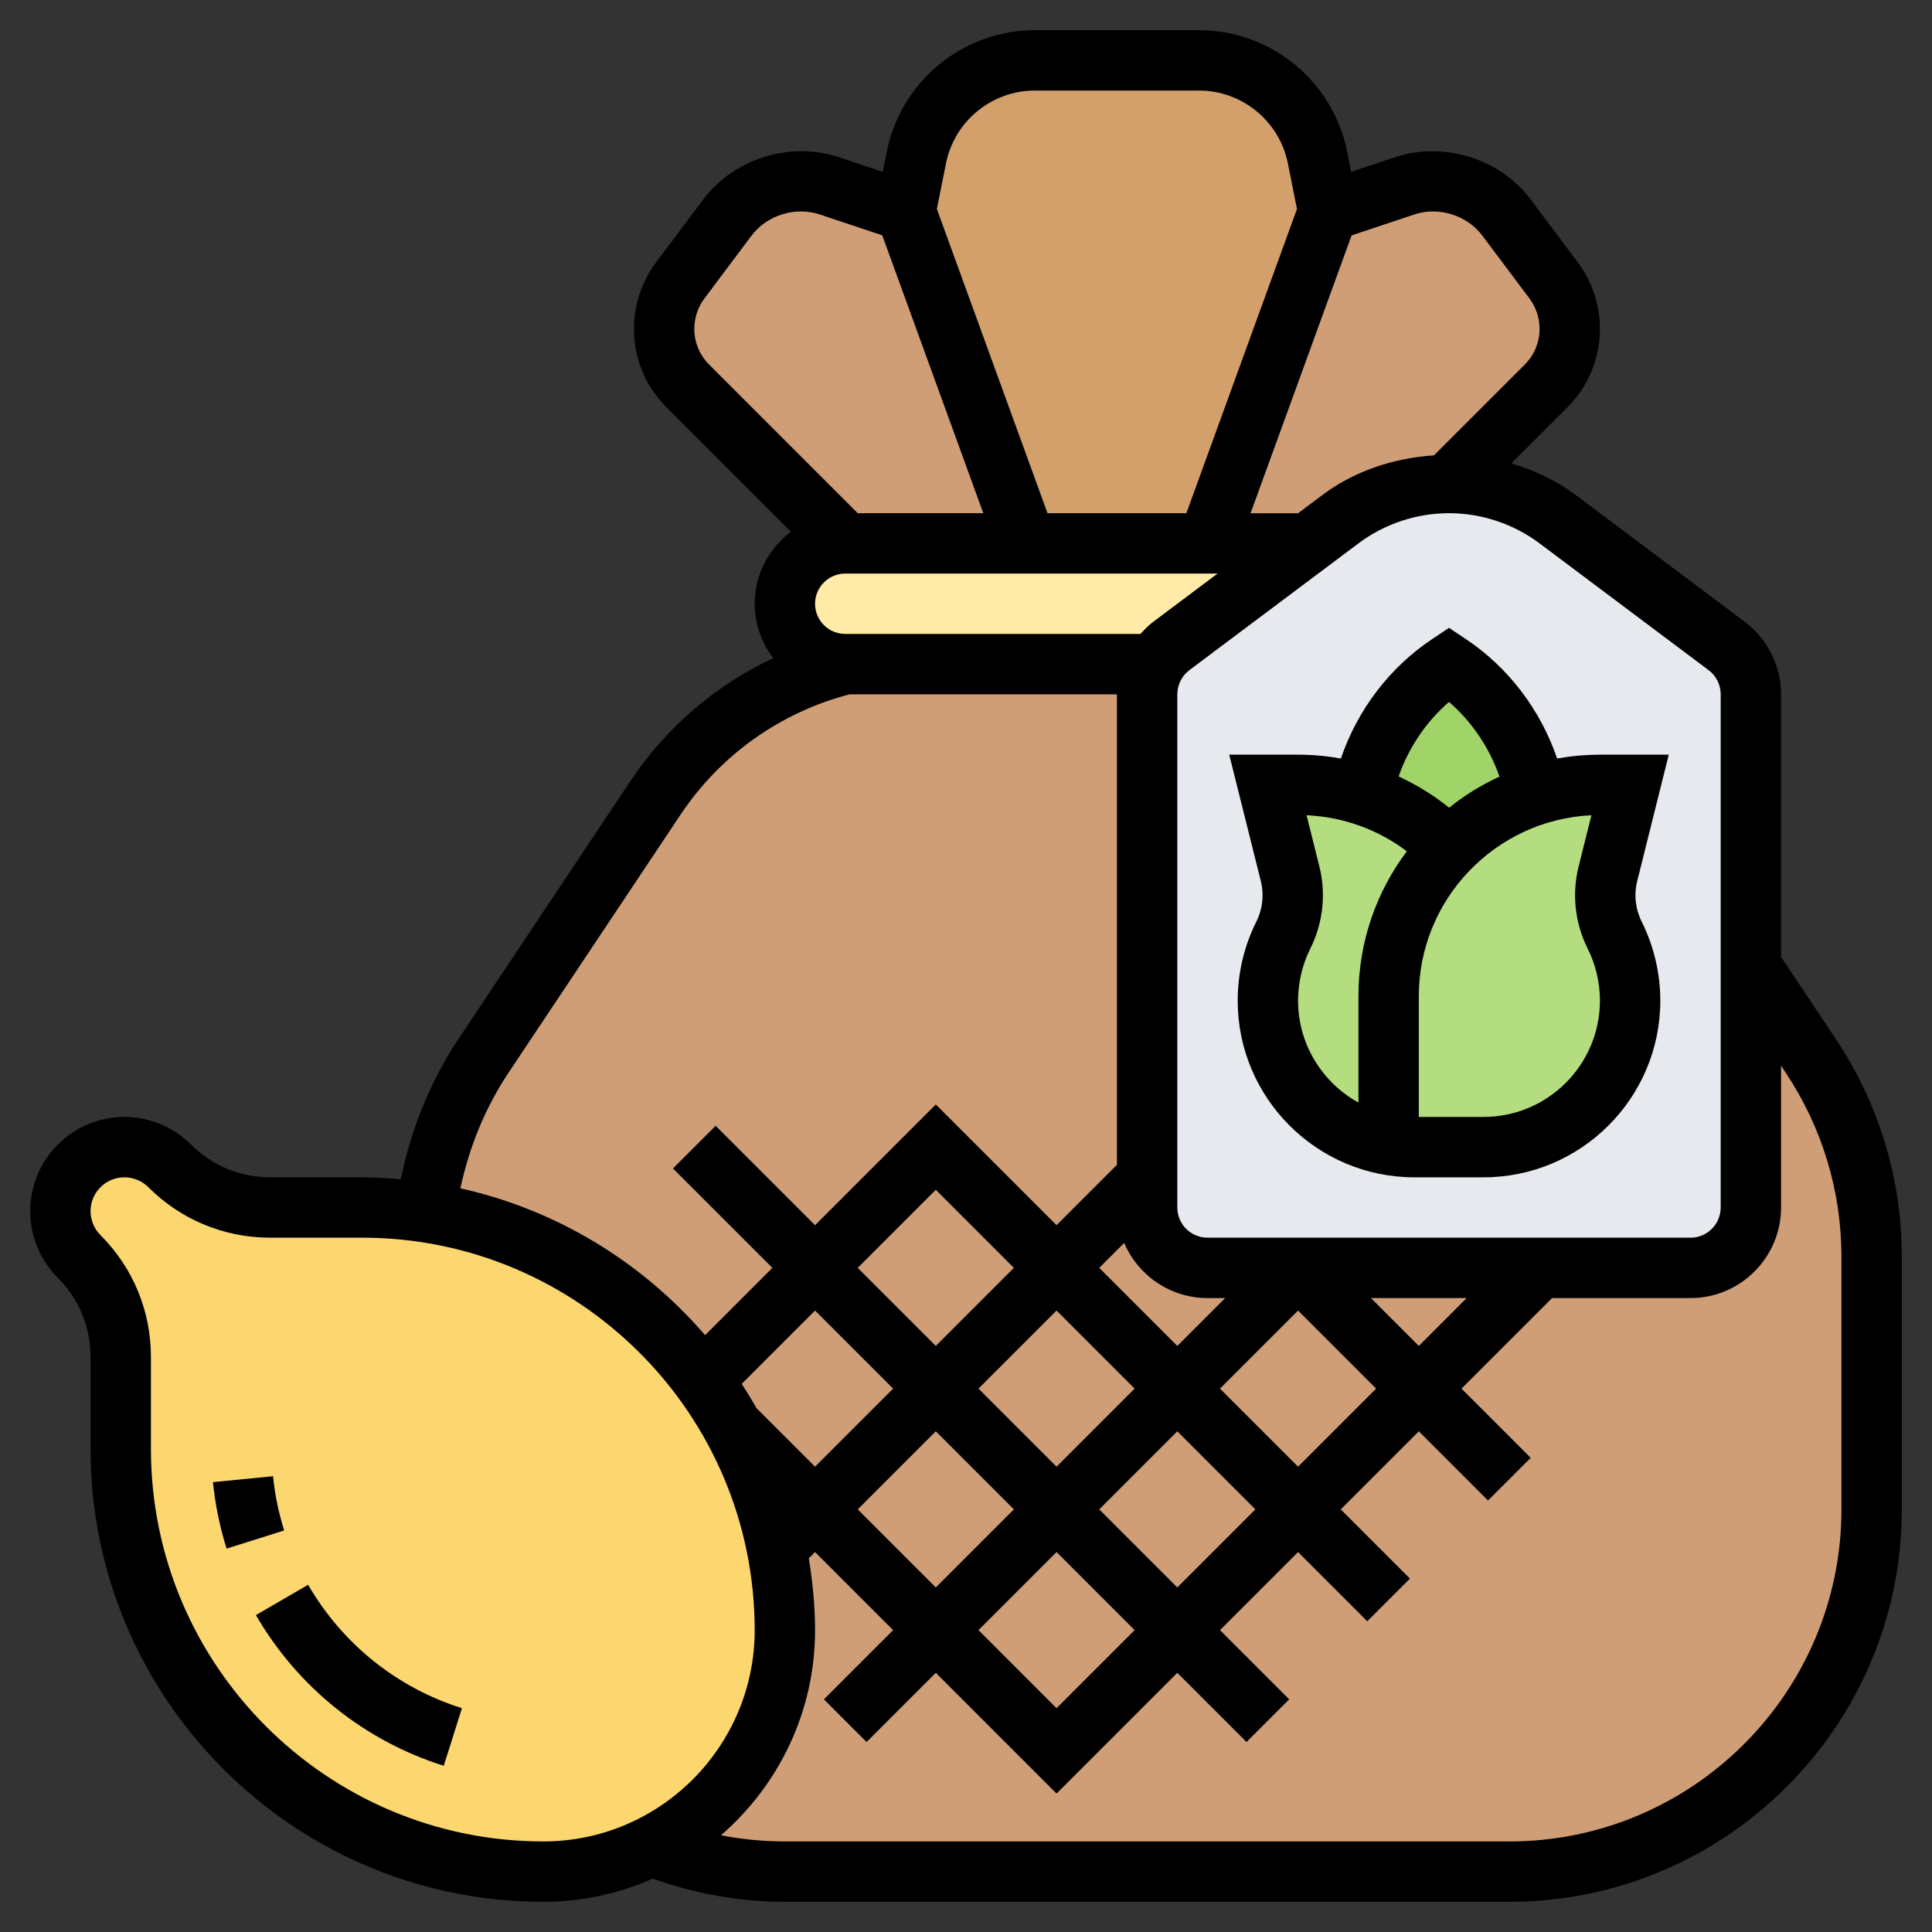
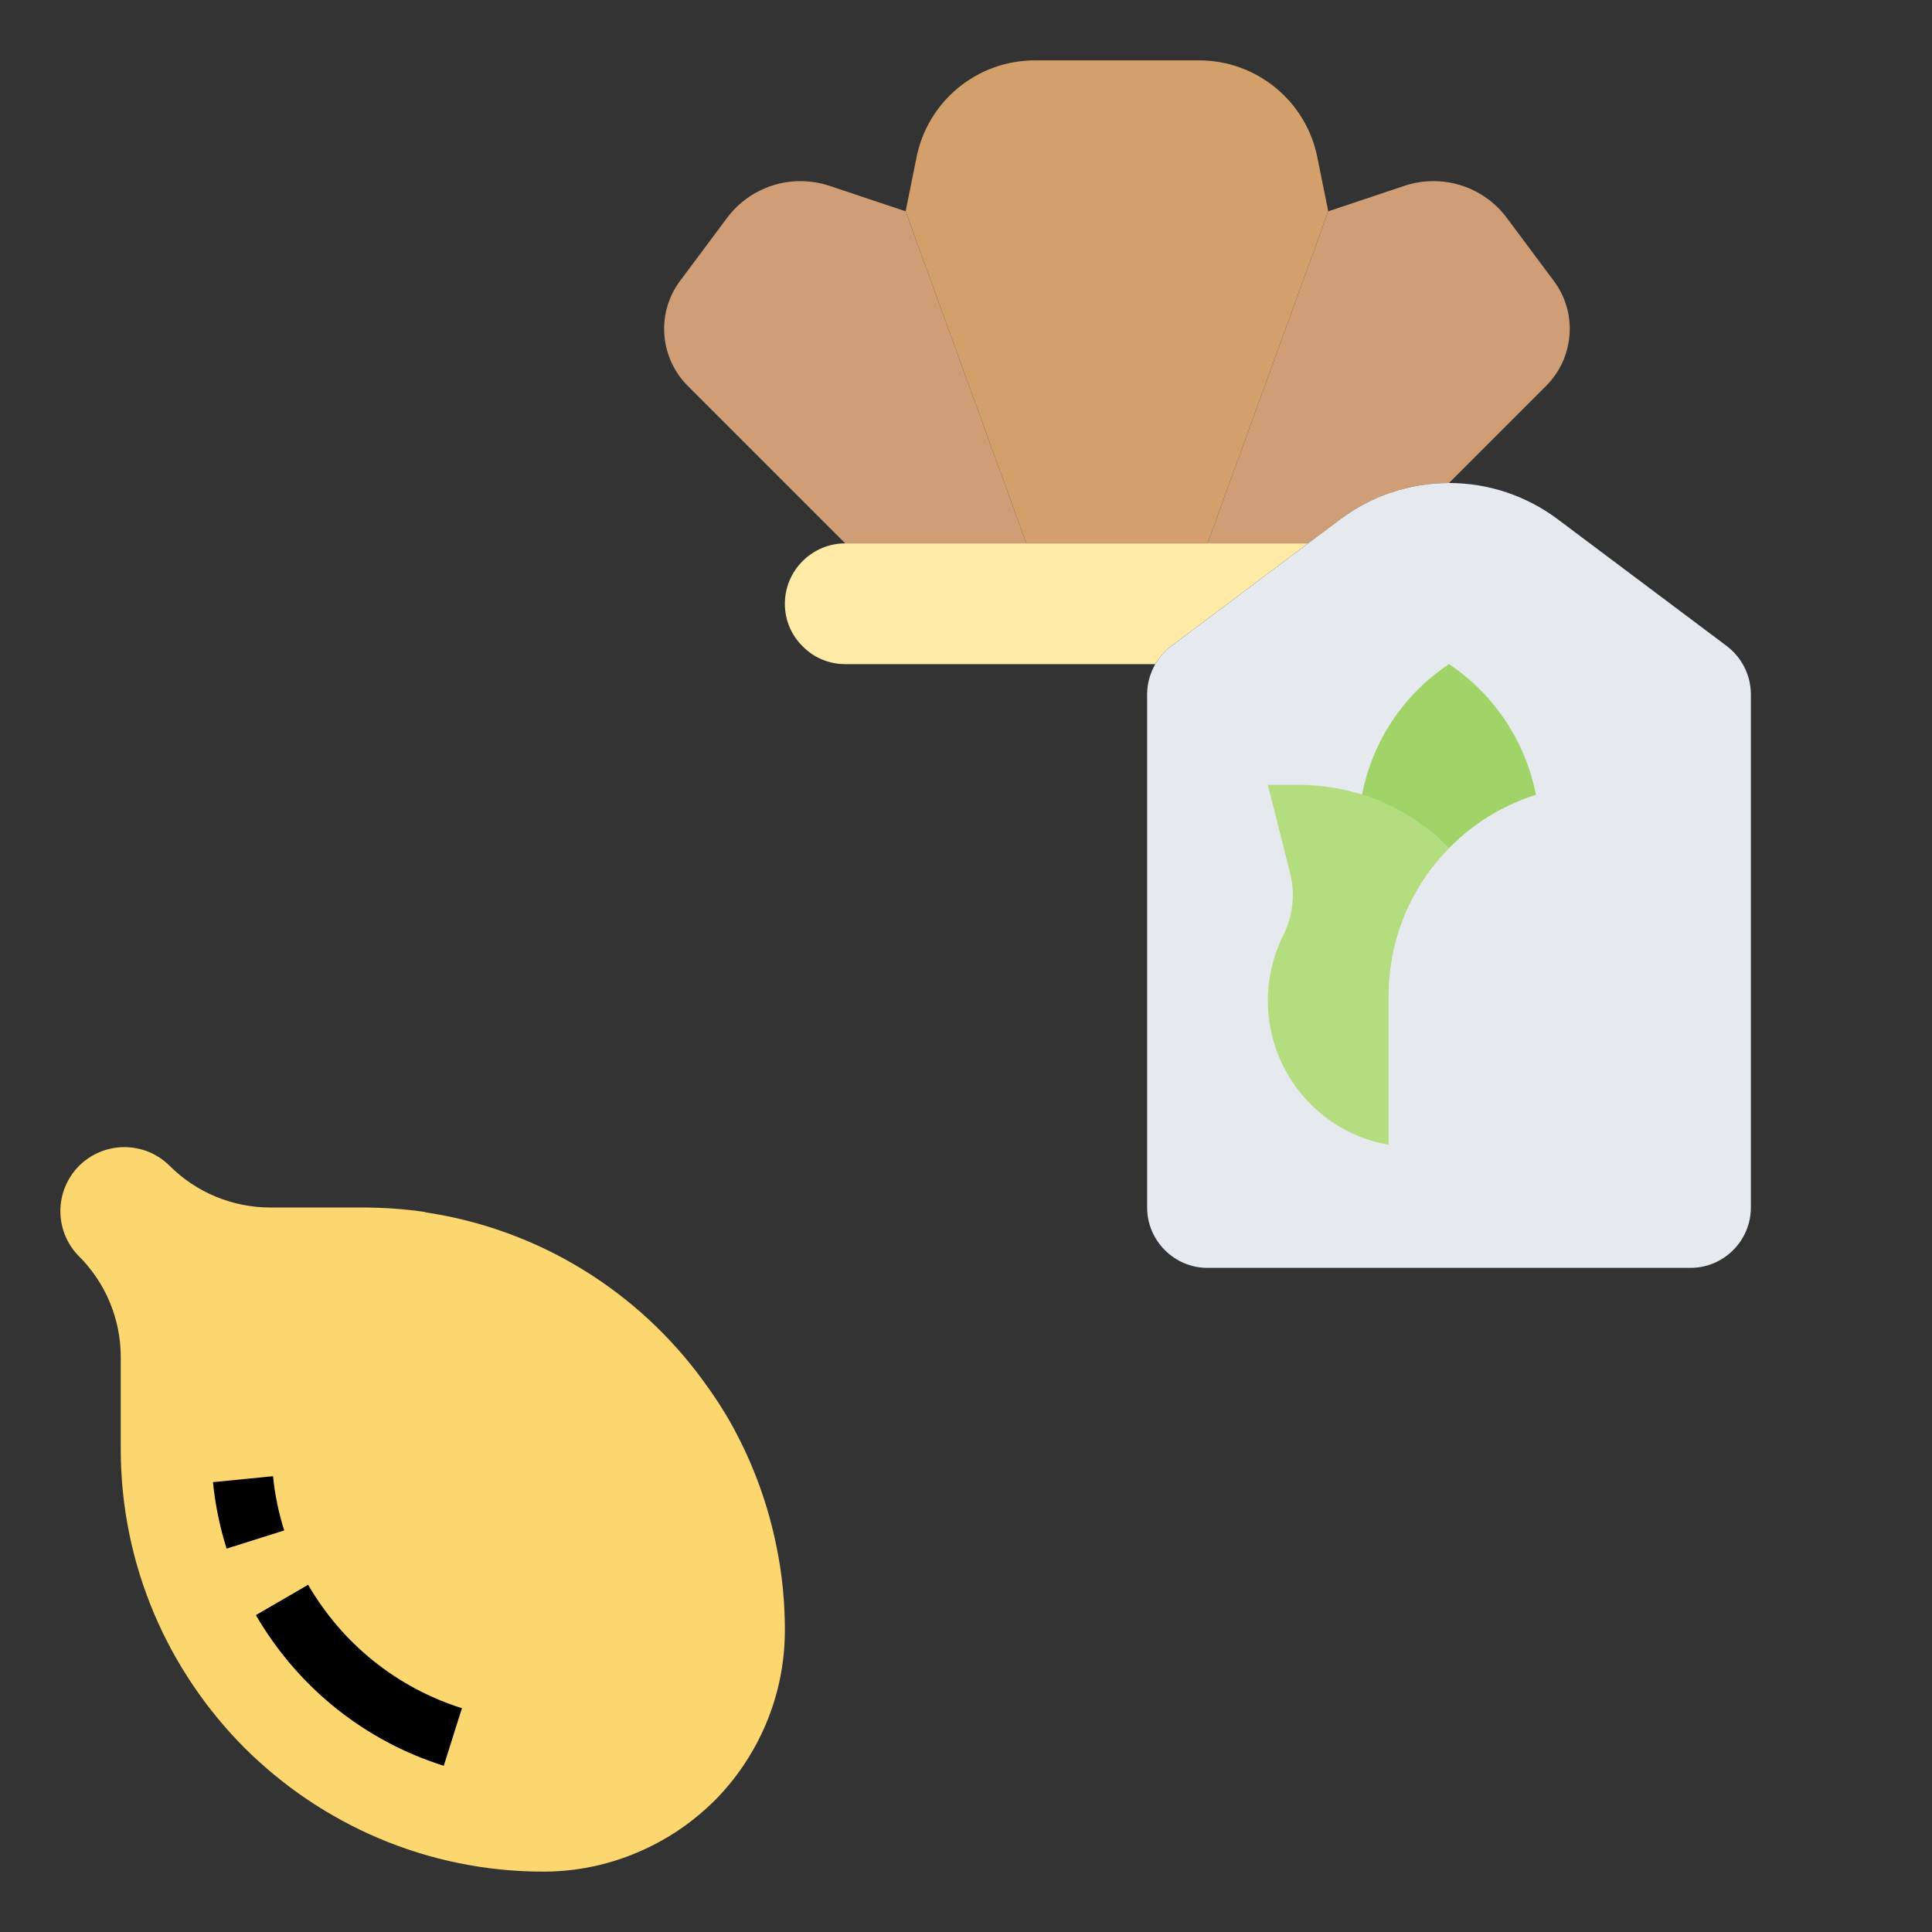
<svg xmlns="http://www.w3.org/2000/svg" id="_x33_0" enable-background="new 0 0 64 64" height="512" viewBox="0 0 64 64" width="512">
  <rect x="0" y="0" width="64" height="64" fill="#333333" stroke="none" />
  <g>
    <g>
      <g>
        <path d="m51.46 9.29c.35.46.54 1.02.54 1.6 0 .71-.28 1.39-.78 1.89l-3.22 3.22c-1.3 0-2.56.42-3.6 1.2l-1.07.8h-3.33l4-11 2.54-.85c.3-.1.63-.15.95-.15.95 0 1.85.45 2.42 1.21z" fill="#cf9e76" />
      </g>
      <g>
        <path d="m30 7 4 11h-6l-5.22-5.22c-.5-.5-.78-1.18-.78-1.89 0-.58.19-1.14.54-1.6l1.55-2.08c.57-.76 1.47-1.21 2.42-1.21.32 0 .65.05.95.15z" fill="#cf9e76" />
      </g>
      <g>
        <path d="m43.64 5.22.36 1.78-4 11h-6l-4-11 .36-1.78c.37-1.87 2.01-3.22 3.92-3.22h5.44c1.91 0 3.55 1.35 3.92 3.22z" fill="#d3a06c" />
      </g>
      <g>
        <path d="m43.33 18-4.53 3.4c-.22.16-.39.37-.53.6h-10.27c-.55 0-1.05-.22-1.41-.59-.37-.36-.59-.86-.59-1.41 0-1.1.9-2 2-2h6 6z" fill="#ffeaa7" />
      </g>
      <g>
-         <path d="m59.98 34.98-1.98-2.98v8c0 1.1-.9 2-2 2h-5-8-3c-1.1 0-2-.9-2-2v-1-16c0-.36.1-.7.27-1h-10.27c-2.57.64-4.82 2.22-6.29 4.43l-5.69 8.55c-1.04 1.56-1.7 3.32-1.93 5.17v.01c3.77.56 7.04 2.62 9.19 5.56.37.5.71 1.02 1.01 1.57.67 1.23 1.16 2.57 1.44 3.98.18.88.27 1.8.27 2.73 0 2.21-.9 4.21-2.34 5.66-.61.6-1.31 1.11-2.08 1.49v.01c1.36.54 2.86.84 4.42.84h24c6.63 0 12-5.37 12-12v-8.37c0-2.37-.7-4.68-2.02-6.65z" fill="#cf9e76" />
-       </g>
+         </g>
      <g>
        <path d="m58 32v8c0 1.1-.9 2-2 2h-5-8-3c-1.1 0-2-.9-2-2v-1-16c0-.36.1-.7.27-1 .14-.23.31-.44.53-.6l4.53-3.4 1.07-.8c1.04-.78 2.3-1.2 3.6-1.2s2.56.42 3.6 1.2l5.6 4.2c.5.38.8.97.8 1.6z" fill="#e6e9ed" />
      </g>
      <g>
-         <path d="m54 26-.74 2.94c-.06.23-.09.47-.09.71 0 .46.11.92.32 1.33.33.67.51 1.41.51 2.17 0 2.68-2.17 4.85-4.85 4.85h-2.3c-.29 0-.57-.03-.85-.08v-4.92c0-1.92.76-3.64 2-4.9.79-.81 1.77-1.42 2.88-1.77.66-.22 1.38-.33 2.12-.33z" fill="#b4dd7f" />
-       </g>
+         </g>
      <g>
        <path d="m48 28.1c-1.24 1.26-2 2.98-2 4.9v4.92c-1-.17-1.89-.65-2.58-1.34-.88-.88-1.42-2.09-1.42-3.43 0-.76.18-1.5.51-2.17.32-.63.4-1.36.23-2.04l-.74-2.94h1c.74 0 1.45.11 2.12.32v.01c1.1.34 2.09.96 2.88 1.77z" fill="#b4dd7f" />
      </g>
      <g>
        <path d="m50.88 26.33c-1.11.35-2.09.96-2.88 1.77-.79-.81-1.78-1.43-2.88-1.77v-.01c.34-1.75 1.36-3.31 2.88-4.32 1.51 1.01 2.54 2.58 2.88 4.33z" fill="#a0d468" />
      </g>
      <g>
        <path d="m25.73 51.27c.18.88.27 1.8.27 2.73 0 2.21-.9 4.21-2.34 5.66-.61.6-1.31 1.11-2.08 1.49-1.08.54-2.29.85-3.58.85-3.86 0-7.36-1.57-9.9-4.1-2.53-2.54-4.1-6.04-4.1-9.9v-3.05c0-1.25-.5-2.45-1.38-3.33-.4-.4-.62-.94-.62-1.5 0-.58.24-1.12.62-1.5s.92-.62 1.5-.62c.56 0 1.1.22 1.5.62.88.88 2.08 1.38 3.33 1.38h3.05c.71 0 1.41.05 2.09.15v.01c3.77.56 7.04 2.62 9.19 5.56.37.5.71 1.02 1.01 1.57.67 1.23 1.16 2.57 1.44 3.98z" fill="#fcd770" />
      </g>
    </g>
    <g>
-       <path d="m47.445 21.168c-1.418.945-2.48 2.355-3.027 3.959-.463-.083-.937-.127-1.418-.127h-2.28l1.046 4.185c.112.451.061.927-.147 1.343-.405.809-.619 1.714-.619 2.618 0 3.228 2.626 5.854 5.854 5.854h2.291c3.229 0 5.855-2.626 5.855-5.854 0-.903-.214-1.809-.618-2.617-.208-.416-.26-.893-.147-1.343l1.045-4.186h-2.28c-.484 0-.958.045-1.418.127-.547-1.604-1.609-3.014-3.027-3.959l-.555-.37zm-2.445 11.832v3.523c-1.191-.656-2-1.925-2-3.378 0-.595.141-1.19.407-1.724.421-.842.526-1.809.298-2.722l-.423-1.693c1.215.056 2.362.471 3.321 1.194-1.006 1.339-1.603 3.001-1.603 4.8zm7.593-1.578c.266.533.407 1.129.407 1.724 0 2.125-1.729 3.854-3.854 3.854h-2.146v-4c0-3.214 2.54-5.845 5.718-5.994l-.423 1.694c-.229.913-.123 1.88.298 2.722zm-2.921-5.696c-.599.275-1.159.622-1.668 1.03-.517-.417-1.08-.762-1.674-1.034.333-.951.906-1.81 1.67-2.469.765.66 1.339 1.52 1.672 2.473z" />
      <path d="m9.045 48.901-1.99.197c.074.744.226 1.485.451 2.202l1.908-.602c-.185-.584-.309-1.189-.369-1.797z" />
      <path d="m10.207 52.498-1.73 1.004c1.388 2.392 3.598 4.165 6.223 4.992l.602-1.908c-2.15-.677-3.958-2.128-5.095-4.088z" />
-       <path d="m60.816 34.422-1.816-2.725v-8.697c0-.938-.448-1.835-1.2-2.4l-5.6-4.2c-.642-.482-1.371-.825-2.136-1.05l1.861-1.86c.693-.695 1.075-1.617 1.075-2.598 0-.791-.261-1.574-.735-2.205l-1.559-2.079c-1.015-1.354-2.886-1.936-4.487-1.402l-1.46.487-.135-.674c-.466-2.329-2.528-4.019-4.903-4.019h-5.441c-2.375 0-4.438 1.69-4.903 4.02l-.135.673-1.46-.487c-1.602-.534-3.473.048-4.487 1.402l-1.559 2.078c-.475.632-.736 1.415-.736 2.206 0 .981.382 1.904 1.076 2.599l4.124 4.124c-.724.548-1.2 1.408-1.2 2.385 0 .677.234 1.296.614 1.799-1.907.898-3.546 2.296-4.733 4.077l-5.697 8.546c-.934 1.402-1.572 2.992-1.906 4.643-.423-.036-.847-.065-1.278-.065h-3.05c-.99 0-1.922-.386-2.622-1.086-.581-.581-1.385-.914-2.207-.914-1.721 0-3.121 1.4-3.121 3.121 0 .822.333 1.626.914 2.207.7.7 1.086 1.632 1.086 2.622v3.05c0 8.271 6.729 15 15 15 1.29 0 2.515-.278 3.625-.769 1.403.502 2.87.769 4.375.769h24c7.168 0 13-5.832 13-13v-8.366c0-2.575-.755-5.07-2.184-7.212zm-4.216-12.223c.251.189.4.488.4.801v17c0 .552-.448 1-1 1h-16c-.552 0-1-.448-1-1v-17c0-.313.149-.612.399-.8l5.602-4.2c.858-.645 1.924-1 2.999-1s2.141.355 3 1zm-31.542 24.445c-.154-.273-.317-.54-.487-.801l2.429-2.429 2.586 2.586-2.586 2.586zm12.182-5.47c.458 1.072 1.522 1.826 2.76 1.826h.586l-1.586 1.586-2.586-2.586zm-9.24-20.174c-.552 0-1-.449-1-1s.448-1 1-1h12.334l-2.135 1.601c-.156.117-.29.256-.419.399zm9.586 25-2.586 2.586-2.586-2.586 2.586-2.586zm-6.586-1.414-2.586-2.586 2.586-2.586 2.586 2.586zm0 2.828 2.586 2.586-2.586 2.586-2.586-2.586zm4 4 2.586 2.586-2.586 2.586-2.586-2.586zm1.414-1.414 2.586-2.586 2.586 2.586-2.586 2.586zm4-4 2.586-2.586 2.586 2.586-2.586 2.586zm5-3h3.172l-1.586 1.586zm1.438-35.896c.807-.269 1.744.024 2.255.705l1.559 2.079c.215.287.334.643.334 1.004 0 .447-.175.869-.49 1.185l-3.008 3.007c-1.329.089-2.633.514-3.701 1.317l-.8.6h-1.574l3.347-9.204zm-12.573-4.104h5.441c1.426 0 2.663 1.014 2.942 2.411l.302 1.511-3.664 10.078h-4.6l-3.665-10.078.302-1.51c.279-1.398 1.517-2.412 2.942-2.412zm-11.279 7.892c0-.36.119-.717.335-1.005l1.559-2.079c.511-.68 1.45-.973 2.255-.705l2.077.693 3.347 9.204h-4.159l-4.923-4.923c-.316-.317-.491-.738-.491-1.185zm-6.152 24.639 5.697-8.546c1.318-1.976 3.304-3.385 5.598-3.985h8.857v15.586l-2 2-4-4-4 4-3.293-3.293-1.414 1.414 3.293 3.293-2.229 2.229c-2.075-2.408-4.896-4.151-8.105-4.864.289-1.362.823-2.675 1.596-3.834zm-11.848 12.469v-3.05c0-1.524-.594-2.958-1.672-4.036-.209-.209-.328-.498-.328-.793 0-.618.503-1.121 1.121-1.121.295 0 .584.119.793.328 1.078 1.078 2.512 1.672 4.036 1.672h3.05c7.168 0 13 5.832 13 13 0 3.859-3.141 7-7 7-7.168 0-13-5.832-13-13zm56 2c0 6.065-4.935 11-11 11h-24c-.717 0-1.423-.07-2.116-.205 1.904-1.652 3.116-4.082 3.116-6.795 0-.811-.083-1.602-.207-2.379l.207-.207 2.586 2.586-2.293 2.293 1.414 1.414 2.293-2.293 4 4 4-4 2.293 2.293 1.414-1.414-2.293-2.293 2.586-2.586 2.293 2.293 1.414-1.414-2.293-2.293 2.586-2.586 2.293 2.293 1.414-1.414-2.293-2.293 3-3h4.586c1.654 0 3-1.346 3-3v-4.697l.152.229c1.209 1.813 1.848 3.923 1.848 6.102z" />
    </g>
  </g>
</svg>